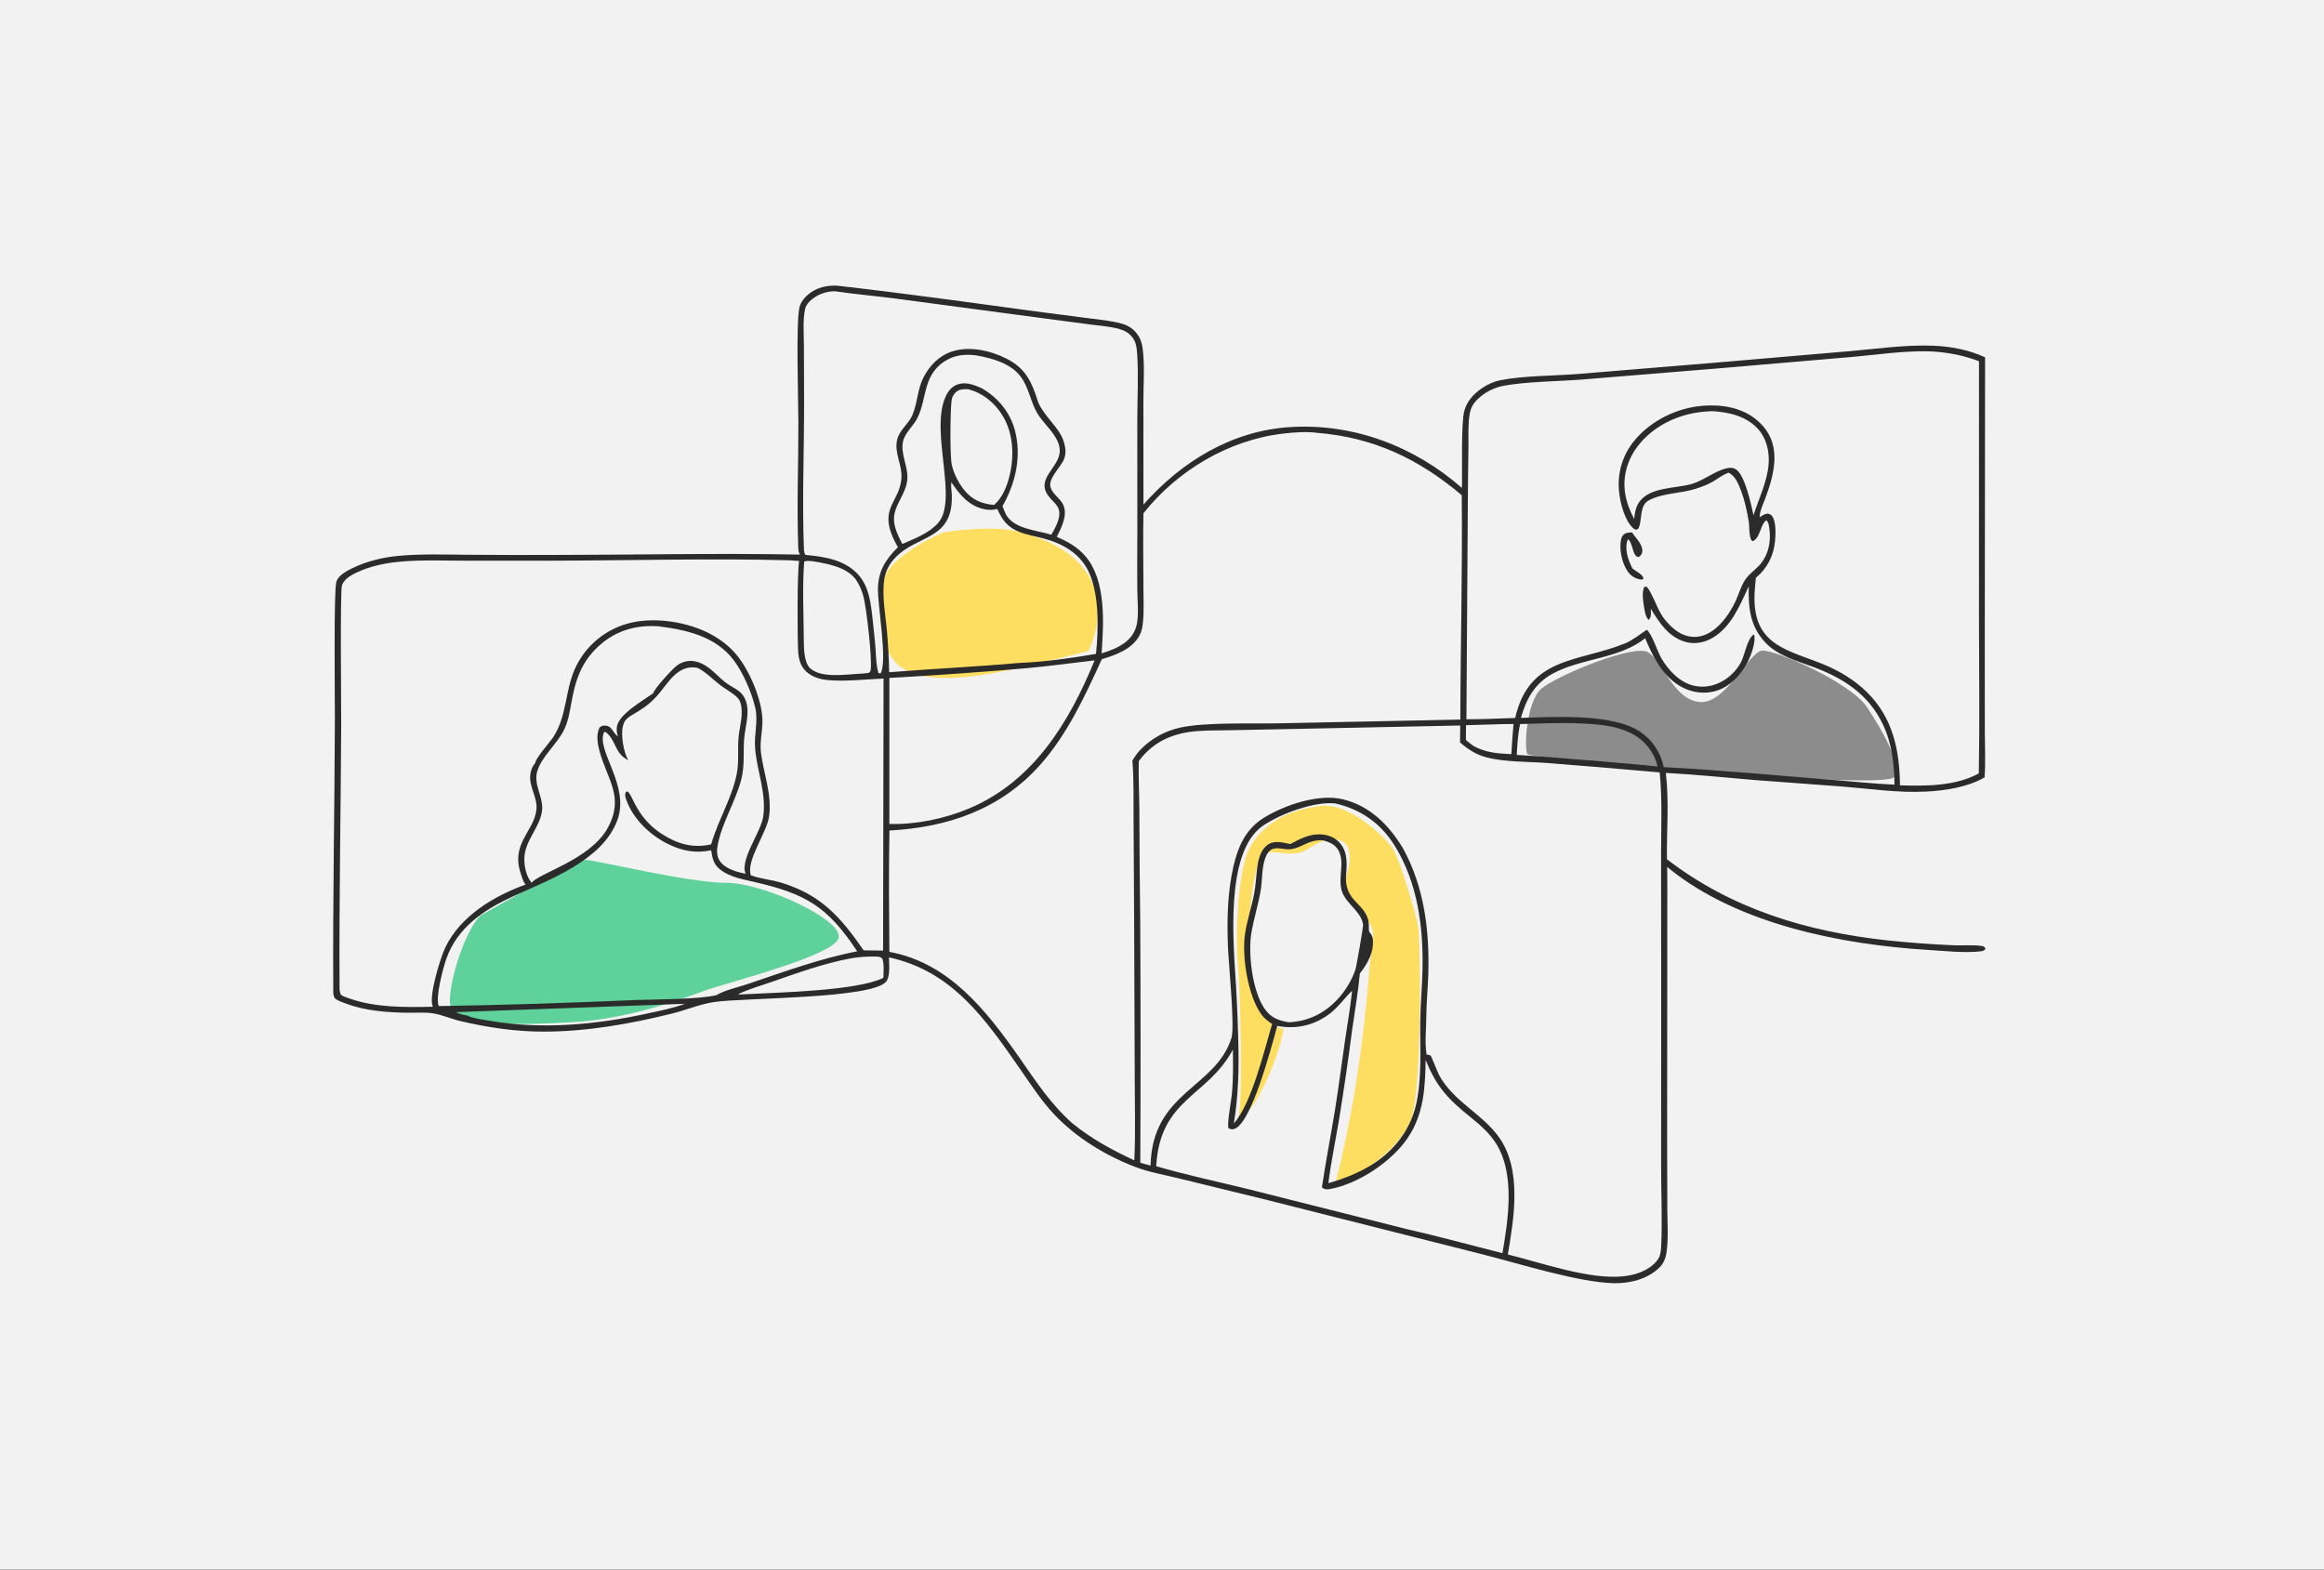
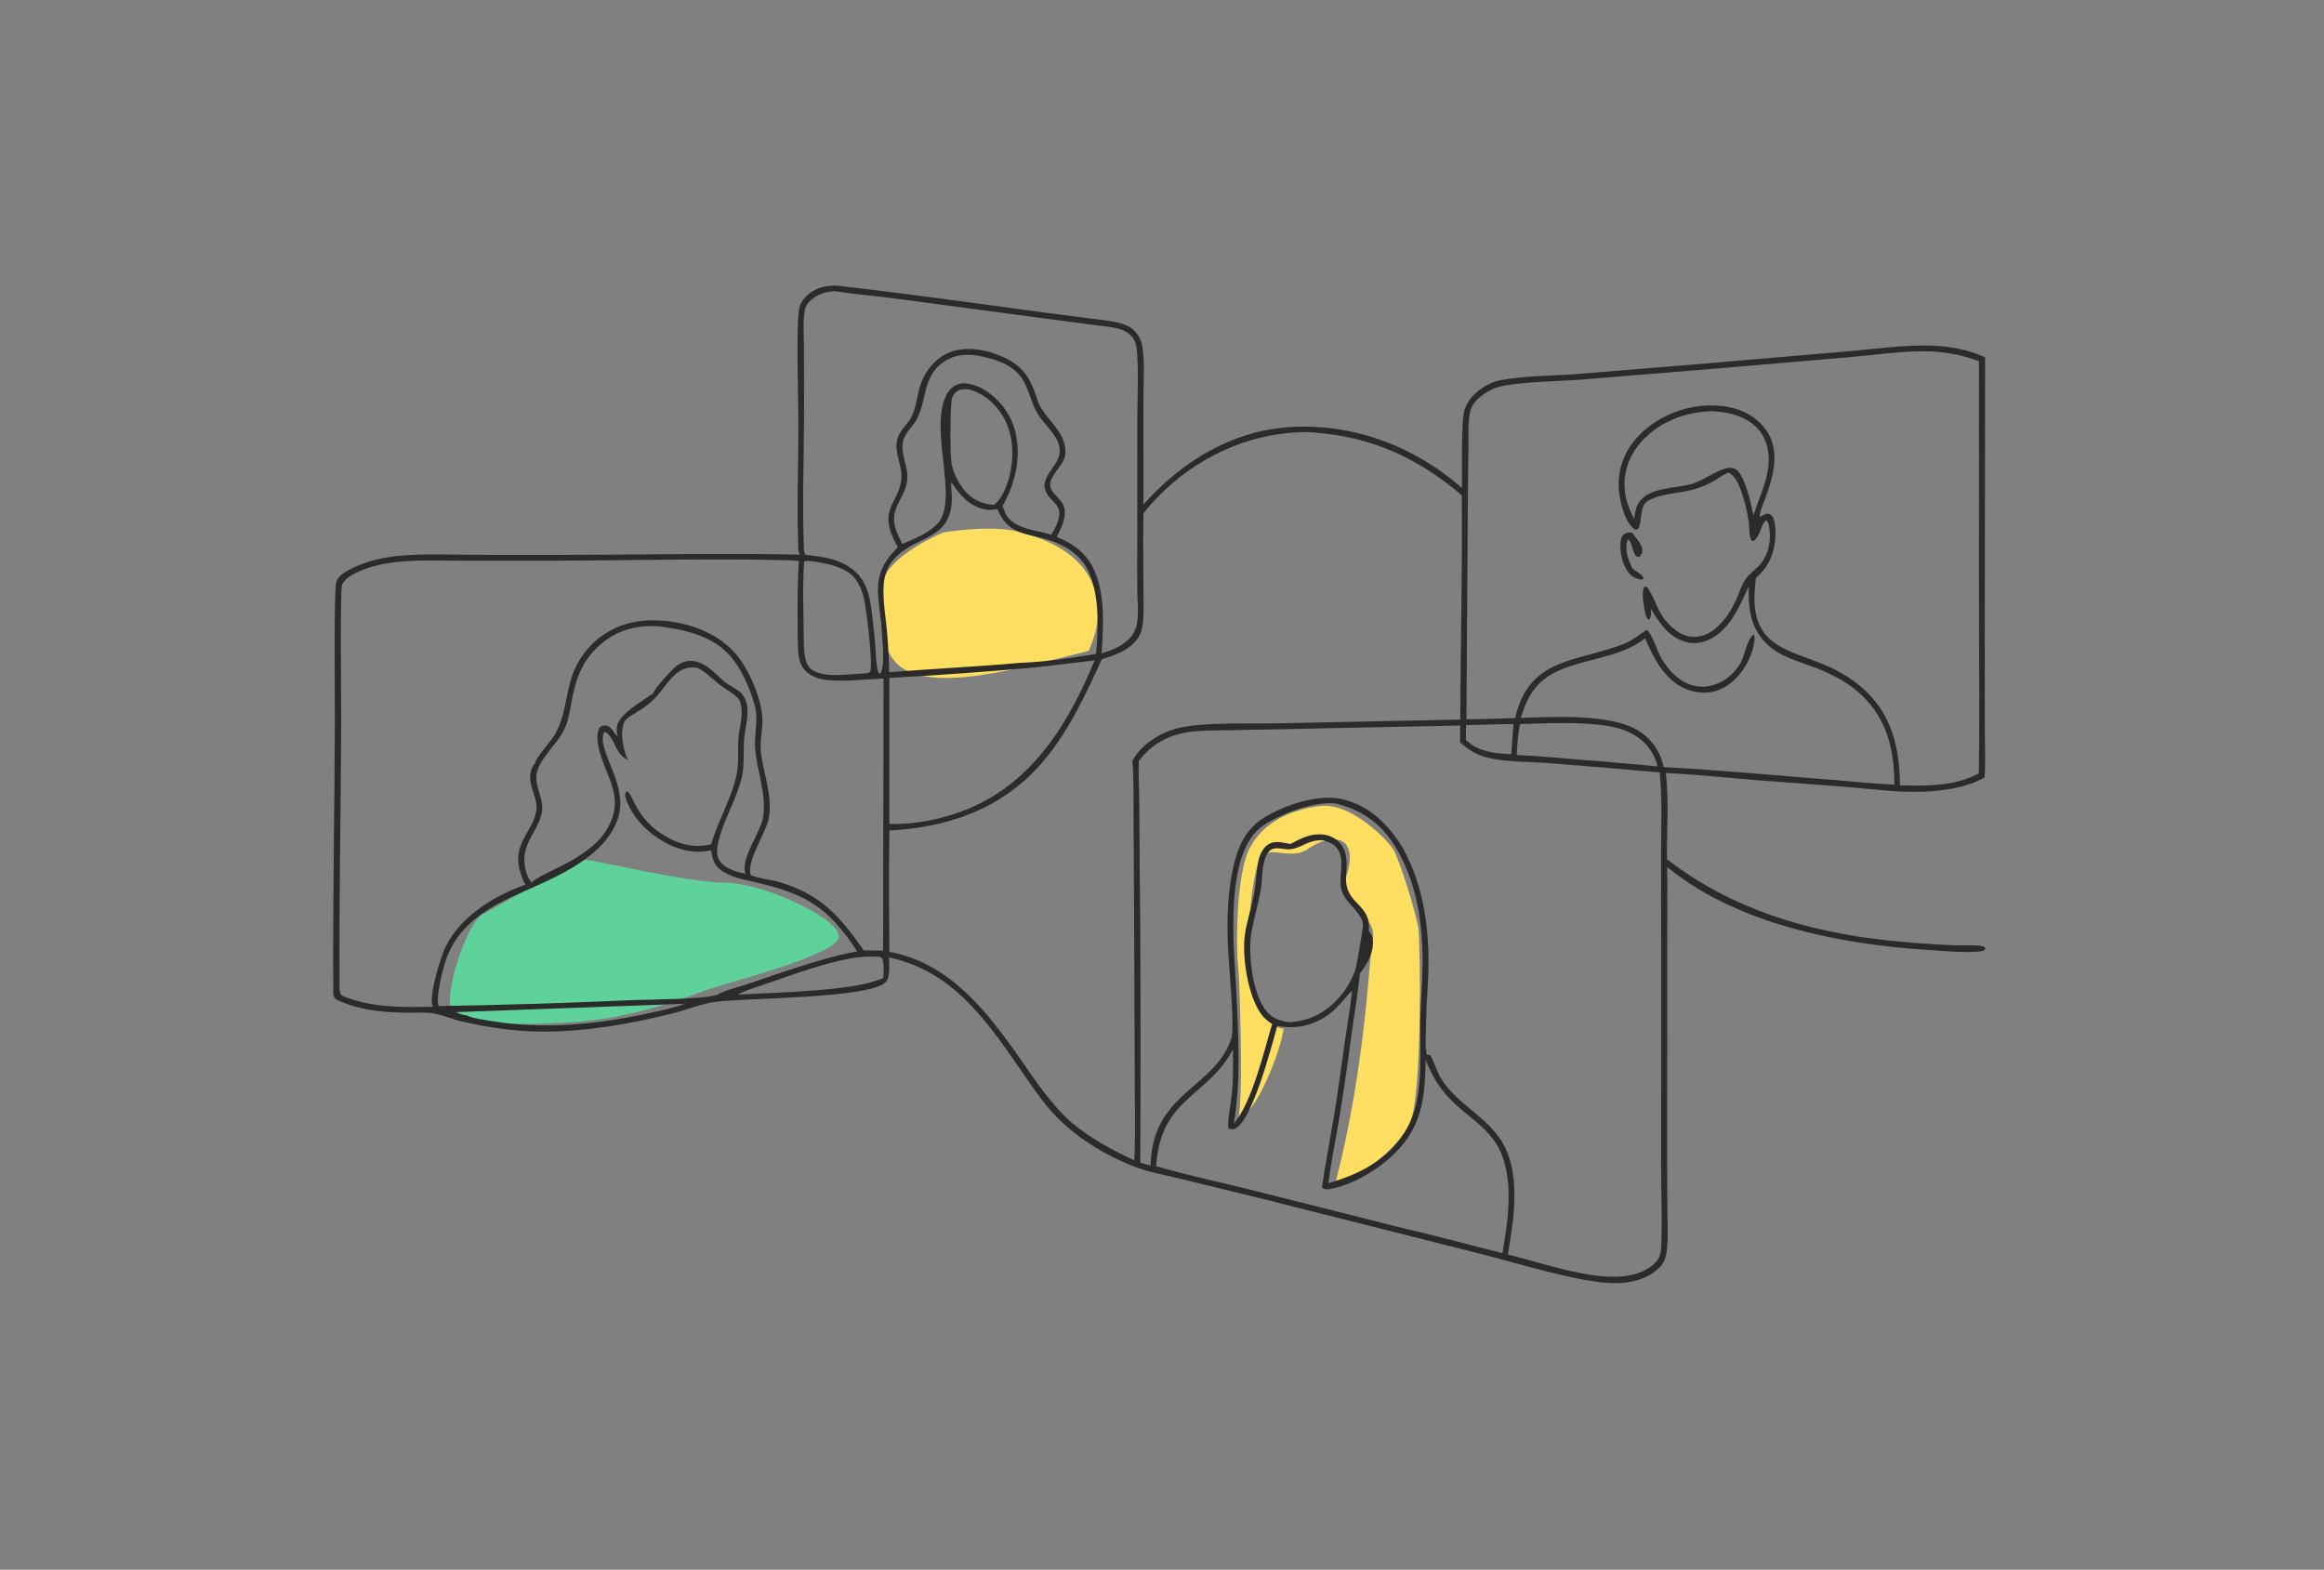
<svg xmlns="http://www.w3.org/2000/svg" id="Layer_1" data-name="Layer 1" viewBox="0 0 2000 1351">
  <rect x="0" y="0" width="2000" height="1351" fill="#808080" stroke="none" />
  <defs>
    <style>
      .cls-1 {
        fill: #f2f2f2;
      }

      .cls-2 {
        fill: #2b2b2b;
      }

      .cls-3 {
        fill: #5fd19a;
      }

      .cls-4 {
        fill: #fede60;
      }

      .cls-5 {
        fill: #8c8c8c;
      }
    </style>
  </defs>
  <g id="Background">
-     <rect class="cls-1" y="-.41" width="2000" height="1351" />
-     <path class="cls-5" d="M1418.44,561.38c12.19,7.48,21.74,40.85,44.34,42.82s42.19-43.39,53.68-44.24,76.2,27.42,90.27,48.72,29.46,48.19,23.45,59.99-312.9-15.32-315.75-19.62-1.08-45.53,12.31-56.6,79.52-38.56,91.71-31.07Z" />
    <path class="cls-4" d="M1158.31,755.25c-6.73,20.42,27.18,33.02,23.09,52.73-3.43,16.52-5.68,107.03-31.63,208.13,14.84.76,53.22-25.7,63.87-50.56s8.54-153.88,7.12-165.77-16.77-61.65-22.11-69.4c-7.58-10.99-37.79-39.66-62.15-36.76s-48.01,12.82-60.57,35.4-12.33,88.02-10.29,104.05c1.32,10.36,4.5,116.16-.02,128.83,15.43-2.13,36.82-58.39,39.05-76.53-15.88-1.48-26.41-26.95-28.74-51.75s-.6-65.77,6.31-88.86,25.19-1.43,44.42-14.75,43.96-12.13,31.65,25.24Z" />
    <path class="cls-3" d="M387.11,861.64c0-22.06,16.59-68.64,28.34-74.84s80.99-46.77,88.58-46.77,88.47,19.75,120.93,19.75,102.58,32.67,96.56,48.07-96.31,37.9-115.18,44.78-64.9,24.43-114.29,27.16-104.94,3.92-104.94-18.14Z" />
    <path class="cls-4" d="M811.51,458.3s41.04-7.24,65.94-.43c15.1,4.13,52.31,14.54,64.05,47.84,8.5,24.12-1.08,46.93-4.69,54.54-52.29,12.51-141.61,40.63-167.45,8.11-12.09-15.22-15.46-42.74-8.15-70.89,3.83-14.76,33.05-31.86,50.31-39.17Z" />
  </g>
  <g>
    <path class="cls-2" d="M288.17,616.19c.04-15.16-1-108.13,1.26-115.23.13-.39.27-.78.43-1.16,1.71-4.87,9.24-8.81,13.64-10.93,11.91-5.73,25.27-9.08,38.38-10.37,19.73-1.93,40.11-1.23,59.91-1.06,23.78.2,47.58.26,71.36.18,71.71-.06,143.59-1.7,215.27-.31-1.21-2.05-1.37-3.68-1.46-6.03-1.3-36.02.19-72.42.11-108.48-.04-17.85-2.2-86.53,1.01-98.64,1.53-5.79,6.97-11.08,12.04-13.93,6.44-3.62,12.9-4.58,20.18-4.38,57.01,6.45,114.01,14.41,170.86,22.13l45.15,5.85c9.45,1.23,19.27,2.07,28.48,4.55,5.26,1.41,9.7,3.92,13.15,8.19,2.99,3.7,4.61,7.69,5.28,12.39,2.11,14.82.76,31.34.76,46.39l.04,88.95c32.72-37.06,76.16-63.67,126.38-66.75,54.61-3.36,106.79,16.58,147.69,52.36.45-14.42-.87-55.76,2.08-66.41,1.55-5.62,4.84-10.5,9.04-14.49,5.87-5.58,14.21-10.29,22.2-11.83,19.91-3.84,44.18-3.66,64.67-5.17l116.27-9.56,120.05-10.28c23.43-2.03,47.39-5.54,70.9-4.66,15.08.56,31.33,3.54,45.03,10.04l-.27,247.89.05,74.69c.01,12.82.75,26.21-.25,38.97-14.79,8.45-33.77,11.34-50.63,12.18-23.9,1.19-48.33-2.51-72.16-4.38l-74.76-5.55c-25.5-2.13-51.18-4.85-76.73-6.15,2.91,24.23.65,49.87.96,74.3,55.76,42.9,120.54,62.32,189.8,69.83,19.04,2.02,38.14,3.42,57.27,4.21,7.91.36,16.66-.59,24.37.68,1.34.22,2.24,1.19,2.71,2.4-1.22,1.66-2.25,1.84-4.29,2.12-12.44,1.67-32.51-.42-45.5-1.22-74.14-4.58-163.01-22.08-222.03-69.68-.72-.58-1.43-1.16-2.13-1.75.05,10.64.28,21.32.11,31.96l-.14,205.16.16,58.03c.06,10.46.81,21.4-.13,31.81-.6,6.63-1.56,12.77-6.42,17.62-10.06,10.02-25.17,13.94-39.05,13.7-30.33-.53-81.66-16.79-112.44-24.58l-188.8-47.65-74.25-18.14c-12.07-2.97-24.99-5.18-36.6-9.62-25.46-9.74-50.72-25.01-69.56-44.88-11.26-11.87-20-25.43-29.3-38.83-30.2-43.5-58.67-84.92-113.29-96.71.05,5.7,1.32,16.54-2.57,21.01-12.76,14.68-121.78,13.66-147.49,17.37-12.42,1.79-24.7,7.03-36.94,10.05-36.16,8.92-72.96,15.45-110.33,15.47-24.24.01-48.22-3.58-71.77-9.14-7.77-1.84-15.47-5.38-23.33-6.6-6.6-1.03-14.03-.42-20.73-.5-17.69-.21-37.13-1.46-53.82-7.8-2.92-1.11-7.24-2.4-9.56-4.42-.22-.19-.38-.42-.57-.62-1.26-2.36-1.1-4.47-1.12-7.05-.44-78.48,1.16-157.03,1.41-235.51ZM978.77,463.11l-.02-101.78c.02-18.84,1.12-38.24-.15-56.99-.34-4.98-.8-9.65-3.9-13.77-3.11-4.13-6.92-6.19-11.82-7.54-7.71-2.12-16.17-2.67-24.11-3.69l-38.03-5.04-131.78-17.56c-16.64-2.15-33.37-3.52-49.96-6-5.88-.22-11.73,1.46-16.78,4.42-3.63,2.13-8.43,6.27-9.34,10.59-2.09,9.88-1.08,21.36-1.04,31.44l.15,49.96c.03,41.57-1.75,83.67-.15,125.18.08,1.99.22,3.48,1.31,5.21,11.6,1.23,23.61,2.59,34.05,8.2,19.14,10.3,21.61,27.14,23.72,46.85.94,8.8,1.99,17.63,2.6,26.47.47,6.78.49,13.66,2.47,20.22l1.9.23c5.96-10.89-2.43-57.04-2.33-72.33.1-15.58,6.5-25.6,17.17-36.24-2.25-3.96-4.3-7.97-5.85-12.27-8.15-22.61,7.76-28.02,8.91-47.55.66-11.17-6.54-21.66-3.61-33.07,2.1-8.18,9.76-13.19,13-20.76,4.37-10.22,4.29-21.69,9.23-31.78,5.1-10.38,13.4-19.11,24.51-22.88,15.29-5.18,33.77-.91,47.71,6.25,16.6,8.53,21.6,20.65,26.91,37.57,5.48,12.33,17.55,21.18,21.47,32.33,6.38,18.15-4.56,21.05-10.3,34.17-4.37,10.01,7.99,14.68,10.8,22.68,3.04,8.67-2.24,18.87-6.08,26.46,9.25,3.82,17.95,8.82,24.56,16.47,18.17,21.01,15.84,57.88,14.04,83.77,6.68-2.05,13.52-4.59,19.25-8.67,6.3-4.48,10.07-10.13,11.31-17.78,1.41-8.72.27-18.67.17-27.57-.12-15.07-.12-30.13,0-45.2ZM691.73,549.99c.04,6.9-.03,20.35,5.61,25.29,9.88,8.67,31.12,5.08,43.19,4.5,2.39-.09,4.71-.31,7.07-.64,1.12-.97,1.37-1.02,1.63-2.48,1.6-9.08-3.54-52.82-6.01-62.71-1.31-5.2-3.53-10.7-6.64-15.09-7.7-10.85-24.88-13.81-37.15-15.83-2.57-.16-5.03-.76-7.37.35-1.63,21.84-.48,44.68-.34,66.62ZM813.56,341.83c2.11-4.83,5.28-9.08,10.41-10.94,6.83-2.47,14.06.18,20.32,2.94,13.95,7.79,24.69,20.42,28.95,35.93,6.21,22.61.86,45.91-10.5,65.82.91,2.27,1.7,4.62,2.81,6.8,6.66,13.07,26.82,13.84,39.21,17.83,2.74-4.68,5.82-10.22,6.69-15.63,1.55-9.61-5.37-11.96-9.92-18.73-9.02-13.42,7.87-22.63,10.18-34.94.73-3.88.05-7.64-1.57-11.19-4.19-9.19-12.81-15.88-17.85-24.74-5.52-9.69-6.91-21.16-13.53-30.35-8.61-11.94-25.06-16.44-38.92-18.81-7.8-1.01-16.36-.52-23.43,3.15-22.82,11.83-18.02,32.92-26.95,50.87-3.42,6.88-10.56,12.38-12.29,20.04-2.55,11.29,5.17,22.54,3.51,34.13-1.4,9.79-7.69,16.98-10.39,26.09-2.97,10.02,1.71,19.39,6.28,28.06,10.52-4.63,23.06-9.26,30.81-18.13,17.39-19.91-7-78.01,6.19-108.2ZM819.14,400.24c1.79,7.72,5.86,15.68,10.89,21.79,6.79,8.25,15,11.63,25.43,12.55,6.96-5.86,10.91-15.56,13.1-24.17,4.39-17.23,3.76-36.89-5.57-52.42-6.7-11.15-17.12-19.79-29.82-22.99-3.5-.04-7.16-.24-10.07,2.07-2.26,1.79-3.81,4.6-4.18,7.44-1.13,8.7-1.6,47.9.22,55.73ZM1261.54,636.81c2.09,1.98,4.46,3.63,6.77,5.34,10.65,5.7,20.5,6.28,32.33,6.91.46-8.67,1.09-17.33,1.88-25.98-13.61.07-27.29.79-40.91,1.04l-.07,12.69ZM1576.4,671.11c17.97,1.42,35.99,3.45,54,4.16-.4-18.05-2.11-34.97-9.87-51.53-12.45-26.57-34.98-40.62-61.42-50.22-13.94-5.15-29.39-9.43-39.88-20.53-13.19-13.95-14.78-30.19-14.24-48.42-7.64,16.1-14.57,34.22-30.57,44.02-7,4.29-15.12,6.03-23.17,4.04-14.73-3.66-23.26-16.59-30.6-28.78.07,1.49.16,3,.12,4.49-.06,1.98-.47,3.82-1.93,5.18-2.67-2.38-3.34-7.18-3.9-10.62-.76-4.68-2.39-14.1.34-17.95,1.39-.04,2.01-.05,2.83,1.2,8.6,13.13,7.86,23.07,23,35.51,5.54,4.56,12.53,7.13,19.76,6.33,15.08-1.66,26.84-17.89,32.73-30.61,2.8-6.05,4.68-13.15,8.44-18.68,3.59-5.28,9.54-8.91,13.54-13.95,6.37-8.03,8.44-18.6,7.22-28.63-.34-2.77-.52-6.59-2.75-8.33-5.16,3.5-4.95,14.65-11.44,17.92l-1.29-.55c-2.51-4.65-1.55-11.66-2.46-16.88-1.47-8.44-3.29-17.17-6.27-25.22-2.12-5.72-5.05-13.52-10.97-16.24-4.87,1.55-9.21,5.19-13.63,7.73-4.46,2.56-9.48,4.42-14.37,6.01-13.08,4.27-28.29,3.59-40.51,9.96-8.23,4.29-5.85,15.75-8.53,23-.59,1.59-.87,1.72-2.38,2.42-1.11-.28-1.86-.56-2.73-1.35-7.48-6.85-11.33-22.41-12.18-32.04-1.56-15.86,3.36-31.68,13.65-43.84,14.28-16.99,36.56-27.8,58.58-29.5,16.52-1.28,33.97,1.58,46.85,12.71,21.78,18.83,15.25,44.41,6.52,67.83-1.67,4.49-4.8,10.66-4.47,15.42,2.19-1.48,3.98-2.82,6.68-3.16,1.79.48,2.56.56,3.81,2.03,3.67,4.3,3.21,15.94,2.69,21.34-1.24,12.93-6.62,23.67-16.57,32-.53,6.15-1.25,12.41-1.17,18.59.49,40.33,30.34,43.74,59.97,56.04,13.54,5.62,26.19,13.29,36.7,23.57,22.46,21.99,28.27,50.15,28.55,80.31,22.3.68,47.74.76,67.83-10.24.83-44.41.22-88.93.17-133.35v-221.41c-12.48-4.72-24.22-7.13-37.51-8.21-2.51-.21-5.04-.32-7.56-.33-21.28-.29-42.61,2.94-63.78,4.82l-112.93,9.67-120.57,9.86c-20.66,1.55-46.96,1.68-66.78,5.32-8.28,1.52-16.56,5.83-22.52,11.76-4.44,4.42-6.01,7.95-6.9,14.1-1.24,8.56-.67,17.65-.8,26.3-.28,17.53-.47,35.06-.57,52.6l-1.18,182.26c13.97.03,28-.69,41.97-1.11,11.98-53.21,54.49-47.86,94.6-64.22,6.25-2.55,12.94-7.95,18.66-11.7,4.85,4.19,8.96,18.6,12.8,24.99,6.16,10.27,15.52,20.24,27.58,23.11,16.48,3.91,32.94-5.79,40.7-20.24,3.32-6.19,5.21-20.12,10.94-23.72l.46.37c.95,5.29-1.25,12.8-3.17,17.69-4.67,11.9-13.94,23.79-25.86,29.01-9.2,4.03-19.97,3.77-29.22.03-18.66-7.55-28.36-26.46-35.67-43.96-22.17,17.92-55.19,17.03-79.94,30.69-15.29,8.44-22.32,21.66-27,37.89,28.14-.82,78.85-4.14,102.78,12.02,10.46,7.05,17.7,17.96,20.15,30.33,48.14,2.5,96.53,7.13,144.61,10.94ZM1522.09,399c.69-10.56-1.86-21.53-8.99-29.6-9.81-11.09-25.22-14.75-39.4-15.53-14.17.41-27.27,3.26-39.93,9.89-15.19,7.96-28.5,21.27-33.55,37.98-4.81,15.93-1.5,30.67,6.15,44.93.42-4.43,1.04-8.83,3.21-12.79,8.26-15.03,31.68-13.16,46.31-17.35,10.4-3.1,19.43-10.9,29.69-13.45,2.87-.71,5.88-.76,8.42.92,7.83,5.18,13.06,30.58,15.06,39.43,4.52-14.44,12.01-29.19,13.02-44.44ZM1305.26,649.72c23.38,1.15,46.79,3.66,70.16,5.27,17.02,1.69,34.1,2.74,51.09,4.72-1.58-6.99-5.21-13.81-10.05-19.09-13.74-14.97-35.98-17.1-55.08-17.96-17.66-.88-35.52,0-53.18.51-1.94,8.62-2.37,17.75-2.93,26.55ZM1074.91,1023.59l135.25,34.1c27.71,6.25,55.24,13.91,82.81,20.81,4.94-28.44,10.9-67.05-4.79-93.25-5.62-9.38-13.86-16.67-22.27-23.45-19.59-15.79-29.56-26.02-39-49.58-.52,24-1.46,46.27-15.39,67.05-13.68,20.41-42.76,39.79-67.17,44.09-2.87.51-4.45.29-6.76-1.38,3.28-22.14,7.62-44.12,11.2-66.2,3.23-19.93,5.74-40,8.67-59.98,2.1-14.37,4.63-28.74,6.15-43.18-7.37,7.21-12.37,15.09-21.16,21.19-13.13,9.11-27.64,12.06-43.27,9.13-.18.71-.36,1.41-.56,2.11-4.8,17.29-21.1,79.2-35.45,86.18-2.27,1.1-3.81.73-5.96-.14-1.43-3.91,2.54-24.63,3-30.06,1.07-12.58,1.05-25.14.78-37.76-21.57,40.89-62.63,41.67-66,100.42,26.26,7.63,53.37,13.36,79.94,19.91ZM1061.84,966.92c15.58-17.88,26.01-62.5,32.95-85.65-3.58-2.34-6.63-4.66-9.19-8.14-11.63-15.88-16.97-49.6-14.21-69.02,1.7-11.93,5.78-23.49,7.98-35.34,1.47-7.91,1.64-16.04,2.87-24,1-6.49,3.21-14.03,8.98-17.9,5.76-3.86,12.96-1.67,19.22-.45,8.44-4.54,16.55-8.86,26.45-8.32,6.19.34,12.1,2.69,16.22,7.43,7.31,8.42,5.91,19.46,5.2,29.72-.43,20.09,15.18,21.83,19.14,36.37.82,3.01.41,6.94.74,10.1,1.6,1.98,2.9,3.63,3.2,6.26,1.29,11.25-4.43,21.31-11.12,29.81-1.52,16.49-4.41,32.63-6.7,49.01-3.35,25.83-7.12,51.6-11.3,77.3-3.03,18.03-6.84,36.04-9.09,54.18,13-3.69,25.51-8.55,37.05-15.66,18.95-11.67,33.23-29.63,38.3-51.5,5.31-22.92,3.47-48.47,3.73-71.89.17-14.86,1.58-29.63,1.92-44.48.86-36.91-4.2-75.28-24.09-107.19-11.88-19.07-29.11-31.03-50.84-36.07-17.88-2.12-48.13,9.16-62.77,19.46-32.77,23.05-24.86,102.32-22.74,138.11.88,14.87,1.5,29.75,1.86,44.63.7,24.8.32,48.66-3.79,73.2ZM1151.96,732.05c-2.84-5.28-7.85-7.27-13.25-8.85-13.02-.67-16.78,5.85-27.65,7.61-5.43.88-12.62-2.51-17.27.55-3.05,2.01-4.58,5.75-5.57,9.13-2.45,8.3-1.85,17.48-3.32,25.99-2.02,11.7-5.54,23.16-7.74,34.85-3.4,18.11.32,51.37,11.21,66.93,5.41,7.73,11.63,9.96,20.59,11.53,8.05-.37,15.53-2.04,22.86-5.48,16.11-7.54,28.81-23.01,34.58-39.71.98-2.83,6.86-36.9,6.63-38.79-1.34-11-14.33-17.81-18.05-28.29-4.03-11.36,2.68-24.87-3.02-35.47ZM980.5,695.61c.08,31.41.32,62.82.73,94.23.4,70.28.43,140.57.09,210.85,2.88.94,5.91,1.63,8.84,2.42,1.37-63.64,56.05-66.38,69.63-109.9,2.98-9.54-2.51-64.41-3.08-79.29-.86-22.6-.32-46.26,4.79-68.4,3.97-17.2,10.73-32.22,26.29-41.78,17.97-11.04,47.13-20.92,68.03-15.8,23.24,5.69,39.37,22.1,51.43,41.9,18.42,33.38,23,70.86,21.92,108.47-.36,12.55-1.68,25.02-1.74,37.59-.05,10.14-1.44,21.87.29,31.72.5.05,1.27.12,1.74.23.08.02,1.56.48,1.63.56,1.09,1.11,6.05,14.68,7.78,17.69,13.11,22.78,36.42,32.16,51.04,52.53,20.04,27.93,13.04,69.5,7.71,101.03,29.17,7.17,69.86,21.74,99.17,18.8,10.39-1.04,22.3-4.88,29.06-13.34,2.91-3.64,3.45-7.24,3.68-11.73,1.18-22.96-.06-46.6-.01-69.64l.05-156.59-.08-112.77c0-23.04,1.15-46.7-1.21-69.62-31.98-2.86-63.98-5.55-95.99-8.05-16.68-1.28-37.14-.73-53.1-4.91-8.99-2.36-15.77-6.85-22.71-12.83l.17-14.59-154.01,3.2-45.94.89c-11.18.2-22.53-.1-33.61,1.56-17.77,2.66-32.38,10.47-43.06,25-.41,13.44.39,27.07.47,40.54ZM765.36,819.18c51.19,9.45,83.25,50.16,111.6,90.64,14.44,20.61,26.71,39.78,45.65,56.7,16.63,13.56,34.18,23.12,53.55,32.09,1.16-24.02.37-48.47.37-72.53l-.51-134.32-.49-87.49c-.12-16.41.33-33.3-1.01-49.64,2.06-3.5,4.43-6.83,7.26-9.75,8.9-9.2,21.13-15.89,33.62-18.63,22.11-4.85,60.57-3.24,84.59-3.73l156.75-3.24c.14-64.32,1.93-128.79,1.21-193.09-36.9-31.21-75.7-49.69-124.22-53.66-9.38-1.27-20.11-.46-29.5.64-46.86,5.47-90.97,31.73-120.2,68.57-.42,21.13-.04,42.33-.02,63.46.01,10.01.6,20.38-.39,30.34-.39,3.93-1.12,8.05-3.06,11.54-6.52,11.72-20.27,16.64-32.35,20.26-14.53,31.79-29.8,64.94-53.32,91.22-34.16,38.18-79.4,53.51-129.45,56.24-.68,34.73-.33,69.66-.07,104.4ZM941.98,568.36c-19.09,2.21-38.15,4.81-57.28,6.6-39.73,3.48-79.51,6.31-119.34,8.49v125.64c22.83.72,47.51-4.44,68.52-13.25,55.24-23.18,86.24-73.98,108.09-127.47ZM763.36,543.9c1,11.53,1.62,23.08,1.86,34.65,37.53-3.04,75.16-4.7,112.67-8.07,21.52-.81,44.09-4.12,65.31-7.7,2.12-21.2,2.96-50.23-5.98-70.01-7.33-16.22-22.31-24.81-38.97-29.3-6.87-1.85-14.16-3.04-20.8-5.59-10.05-3.86-15.01-10.25-19.17-19.85-3.56.97-7.13,1-10.74.31-13.38-2.57-21.68-12.55-28.82-23.31-.56,3.42.28,7.67.39,11.18,1.18,39.26-29.91,33.53-49.15,54.28-4.42,4.77-7.59,10.57-8.75,16.99-2.61,14.42.93,31.86,2.16,46.43ZM635.74,855.91l6.22-.28c27.32-1.49,95.41-2.8,118.25-14.03.06-5.49.89-11.49-.94-16.7-1.89-1.7-3.24-1.43-5.66-1.63-7.33-.13-14.25.24-21.5,1.56-23.03,4.21-46.36,12.75-68.48,20.39-9.26,3.2-19.19,6.06-28.04,10.26l.15.43ZM402.41,874.11c.28.16.54.35.84.47,5.37,2.15,12.77,3,18.51,3.98,45.35,7.77,91.46,3.29,136.16-6.46,10.46-2.28,21.39-4.42,31.41-8.2l-196.9,7.18c3.2,1.77,6.41,2.34,9.97,3.03ZM377.6,865.86c55.92-.91,111.84-2.63,167.73-5.16,16.8-.66,56.8-.46,71.44-4.33,6.28-3.99,18.54-6.76,25.98-9.25,31.23-10.46,62.52-22.11,94.94-28.38-25.52-38.68-44.35-49.61-89.16-59.84-9.35-2.13-19.78-4.04-27.7-9.73-6.57-4.72-7.65-9.7-8.83-17.38-12.77,2.71-23.98.78-35.74-4.74-16.31-7.64-31.44-21.9-37.48-39.19-.78-2.24-1.22-4.11-.16-6.33l1.46-.39c2.61,2.42,4.06,6.42,5.68,9.58,5.86,11.44,13.08,20.17,23.98,27.15,13.39,8.57,26.63,12.35,42.27,8.84,5.88-20.78,17.89-39.59,22.06-60.88,2.11-10.81.47-21.46,1.63-32.26,1.02-9.35,4.3-19.2,1.55-28.52-.53-1.82-1.32-3.31-2.67-4.67-4.03-4.05-9.93-7.09-14.52-10.58-6.78-5.15-12.02-10.99-19.69-15.02-18.23-3.37-25.63,14.37-36.3,25.6-5.67,5.96-11.15,9.74-18.13,13.81-3.55,2.07-8.14,4.62-9.27,8.84-.25.59-.45,1.2-.61,1.82-1.94,7.57.57,22.66,4.6,29.4-12.15-5.91-10.08-17.19-19.67-24.39l-1.17.33c-7.16,15.62,22.62,45.84,11.38,75.9-13.03,34.81-58.94,51.12-90.22,65.61-24.77,11.48-47.23,26.42-56.86,53.37-2.67,7.47-9.75,33.87-6.52,40.77ZM656.82,702.76c2.88-19.96-5.46-39.32-7.01-59.02-.92-11.72,2.86-23.07.12-34.78-3.07-13.1-10.44-30.15-18.57-40.86-15.48-20.4-40.2-25.93-64.18-29.03l-1.27-.09c-18.64-1.18-35.68,3.73-49.77,16.23-16.38,14.53-21.2,30.94-24.82,51.67-1.28,7.28-2.67,14.65-5.95,21.33-6.04,12.33-19.07,22.57-23,35.53-3.58,11.81,5.79,22.52,4.03,34.51-2.1,14.36-14.43,24.81-15.14,39.91-.32,6.86,1.63,16.43,6.32,21.6,5.14-7.89,50.2-19.79,65.25-46.9,14.8-26.65-.1-41.61-6.88-66.36-1.66-6.07-3.18-14.65.1-20.41,1.05-.78,1.61-1.4,2.96-1.55,7.63-.83,7.86,5.43,12.37,9,.12.09.24.18.36.27-.92-2.45-1.2-5.59-.87-8.18,1.37-10.84,22.43-22.64,31.2-28.92.77-3.69,16.77-21.35,20.77-24.15,4.52-3.15,9.75-4.46,15.19-3.42,3.55.68,6.96,2.27,9.97,4.25,5.94,3.92,10.55,9.41,16.1,13.79,3.77,2.97,8.31,4.84,12.06,7.83,1.56,1.27,2.9,2.79,3.95,4.51,5.96,9.76,2.1,22.12.71,32.59-1.75,13.14.54,25.6-2.89,38.76-5.02,19.2-16.44,36.77-20.23,56.09-.93,4.76-1.08,10.08,1.88,14.21,4.81,6.7,14.45,9.31,22.07,10.8-5.09-12.22,13.25-35.82,15.19-49.23ZM292.17,846.99c.02,3.08-.16,5.94,1.03,8.84.21.2.38.43.61.6,1.55,1.23,4.9,2.15,6.78,2.83,22.33,8.05,48.59,7.69,72,7.17-.09-.18-.21-.34-.28-.53-3.47-8.21,6.4-40.95,10.77-50.17,12.97-27.33,41.84-44.55,69.38-54.5-.16-.15-.36-.29-.51-.46-1.86-2.13-2.96-6.46-3.86-9.16-8.64-25.67,11.53-36.11,13.55-54.82,1.04-9.6-5.45-18.2-5.42-27.72,0-4.14,1.43-9.27,4.37-12.25-.25-3.65,12.45-17.86,15.13-21.83,12.99-19.21,10.12-43.08,20.9-63.23,8.95-16.99,24.43-29.6,42.88-34.92,22.53-6.57,52.71-1.85,73.16,9.49,7.87,4.36,15.25,10.09,21.03,17.01,11.13,13.33,21.47,37.53,22.4,54.96.53,10-2.54,19.58-1.2,29.77,2.39,18.15,9.67,36.28,6.94,54.81-2.02,13.73-19.67,37.6-15.78,49.99.04.16.11.31.16.46,8.13,3.02,17.67,3.76,26.08,6.32,34.35,10.47,51.11,29.58,70.96,58.24l16.72.22.39-234.12c-14.72.57-40.2,3.47-53.62.43-6.45-1.46-12.69-4.77-16.25-10.53-2.22-3.59-3.09-7.62-3.5-11.77-.9-9.27-.96-72.25.76-79.35l-8.56-.57c-67.24-1.76-134.87.16-202.14.33h-78.3c-17.23-.04-34.75-.72-51.92.64-12.21.97-24.09,3.02-35.47,7.64-5.15,2.09-14.13,6.05-16.4,11.53-.37.55-.38.51-.65,1.25-1.71,4.56-.63,105.19-.69,119.44-.31,74.62-1.84,149.33-1.43,223.94Z" />
    <path class="cls-2" d="M1411.88,498.73c-4.55-.64-8.4-3.12-11.03-6.82-4.97-6.99-7.59-19.09-5.81-27.51.4-1.87,1.12-3.59,2.75-4.71,2.06-1.42,4.38-1.41,6.78-1.38,3.19,4.9,10.24,11.18,8.55,17.45-.45,1.66-1.42,2.59-2.76,3.57-1.57-.13-1.92-.11-2.94-1.46-2.69-3.54-2.99-11.44-6.32-13.79-2,3.1-1.63,9.27-.89,12.81.88,4.23,2.63,8.14,4.42,12.04,2.73,2.84,9.45,5.24,9.7,9.14-1.09.81-1.07.86-2.44.67Z" />
  </g>
</svg>